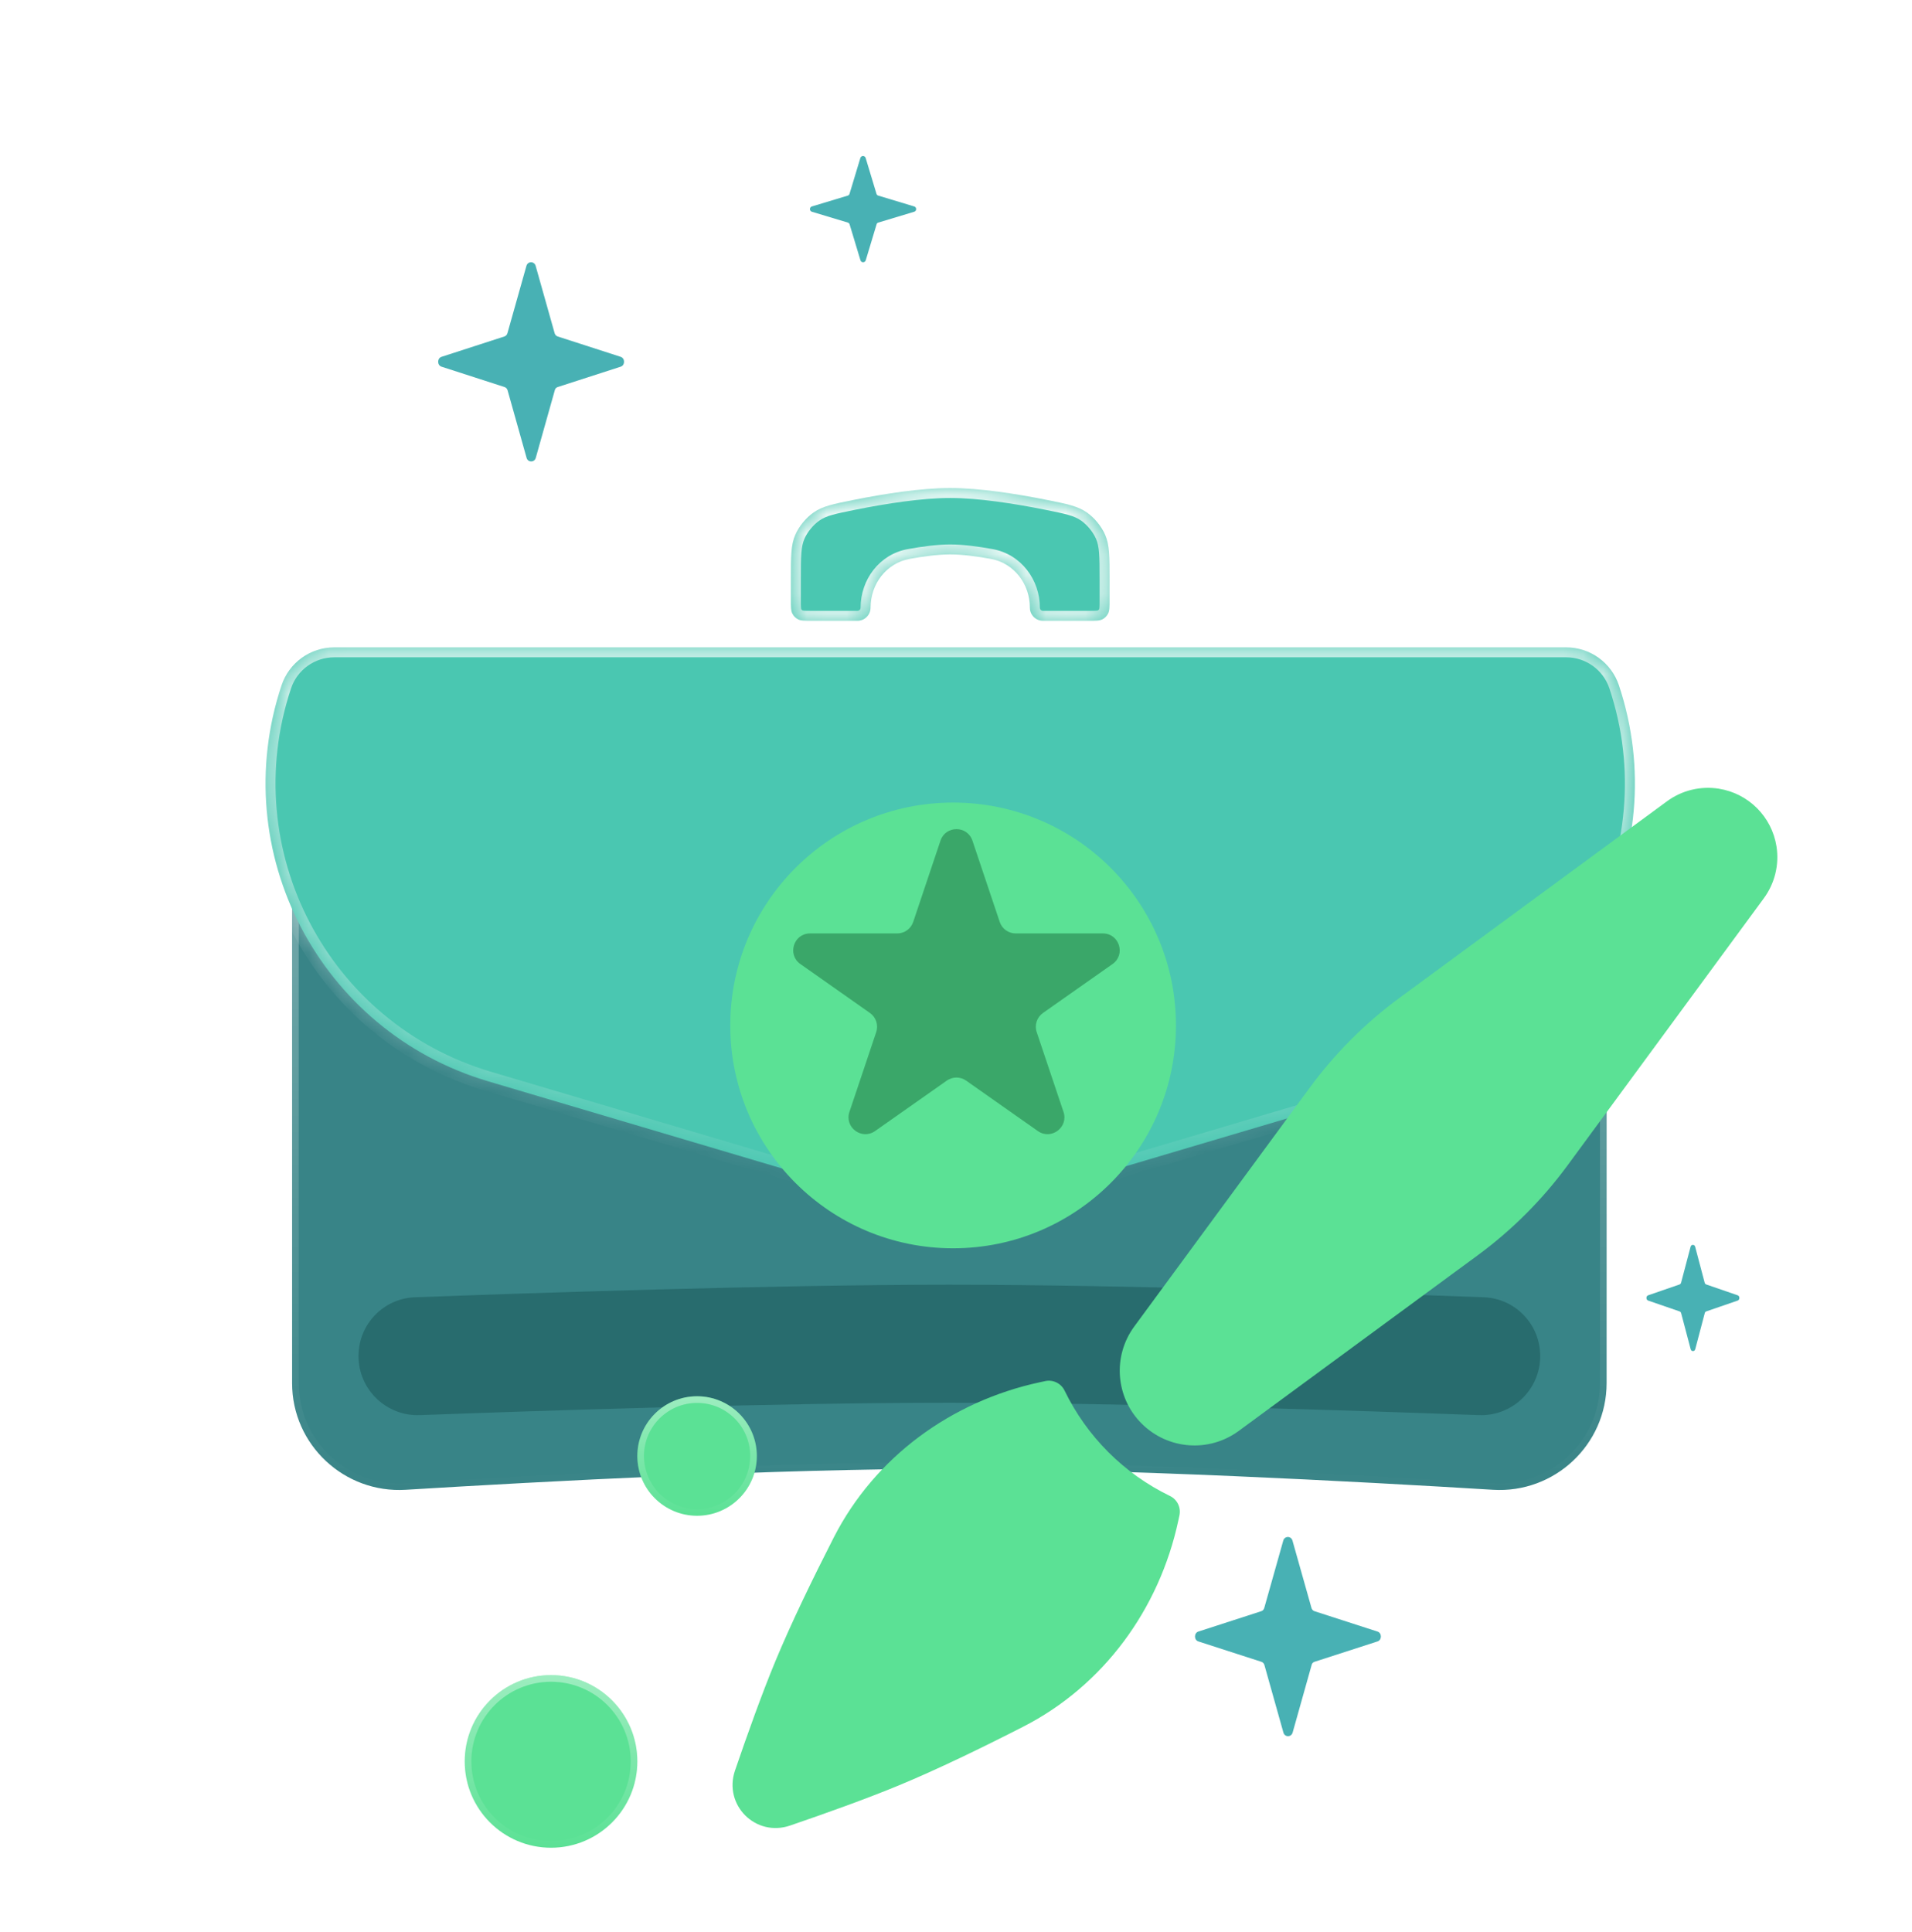
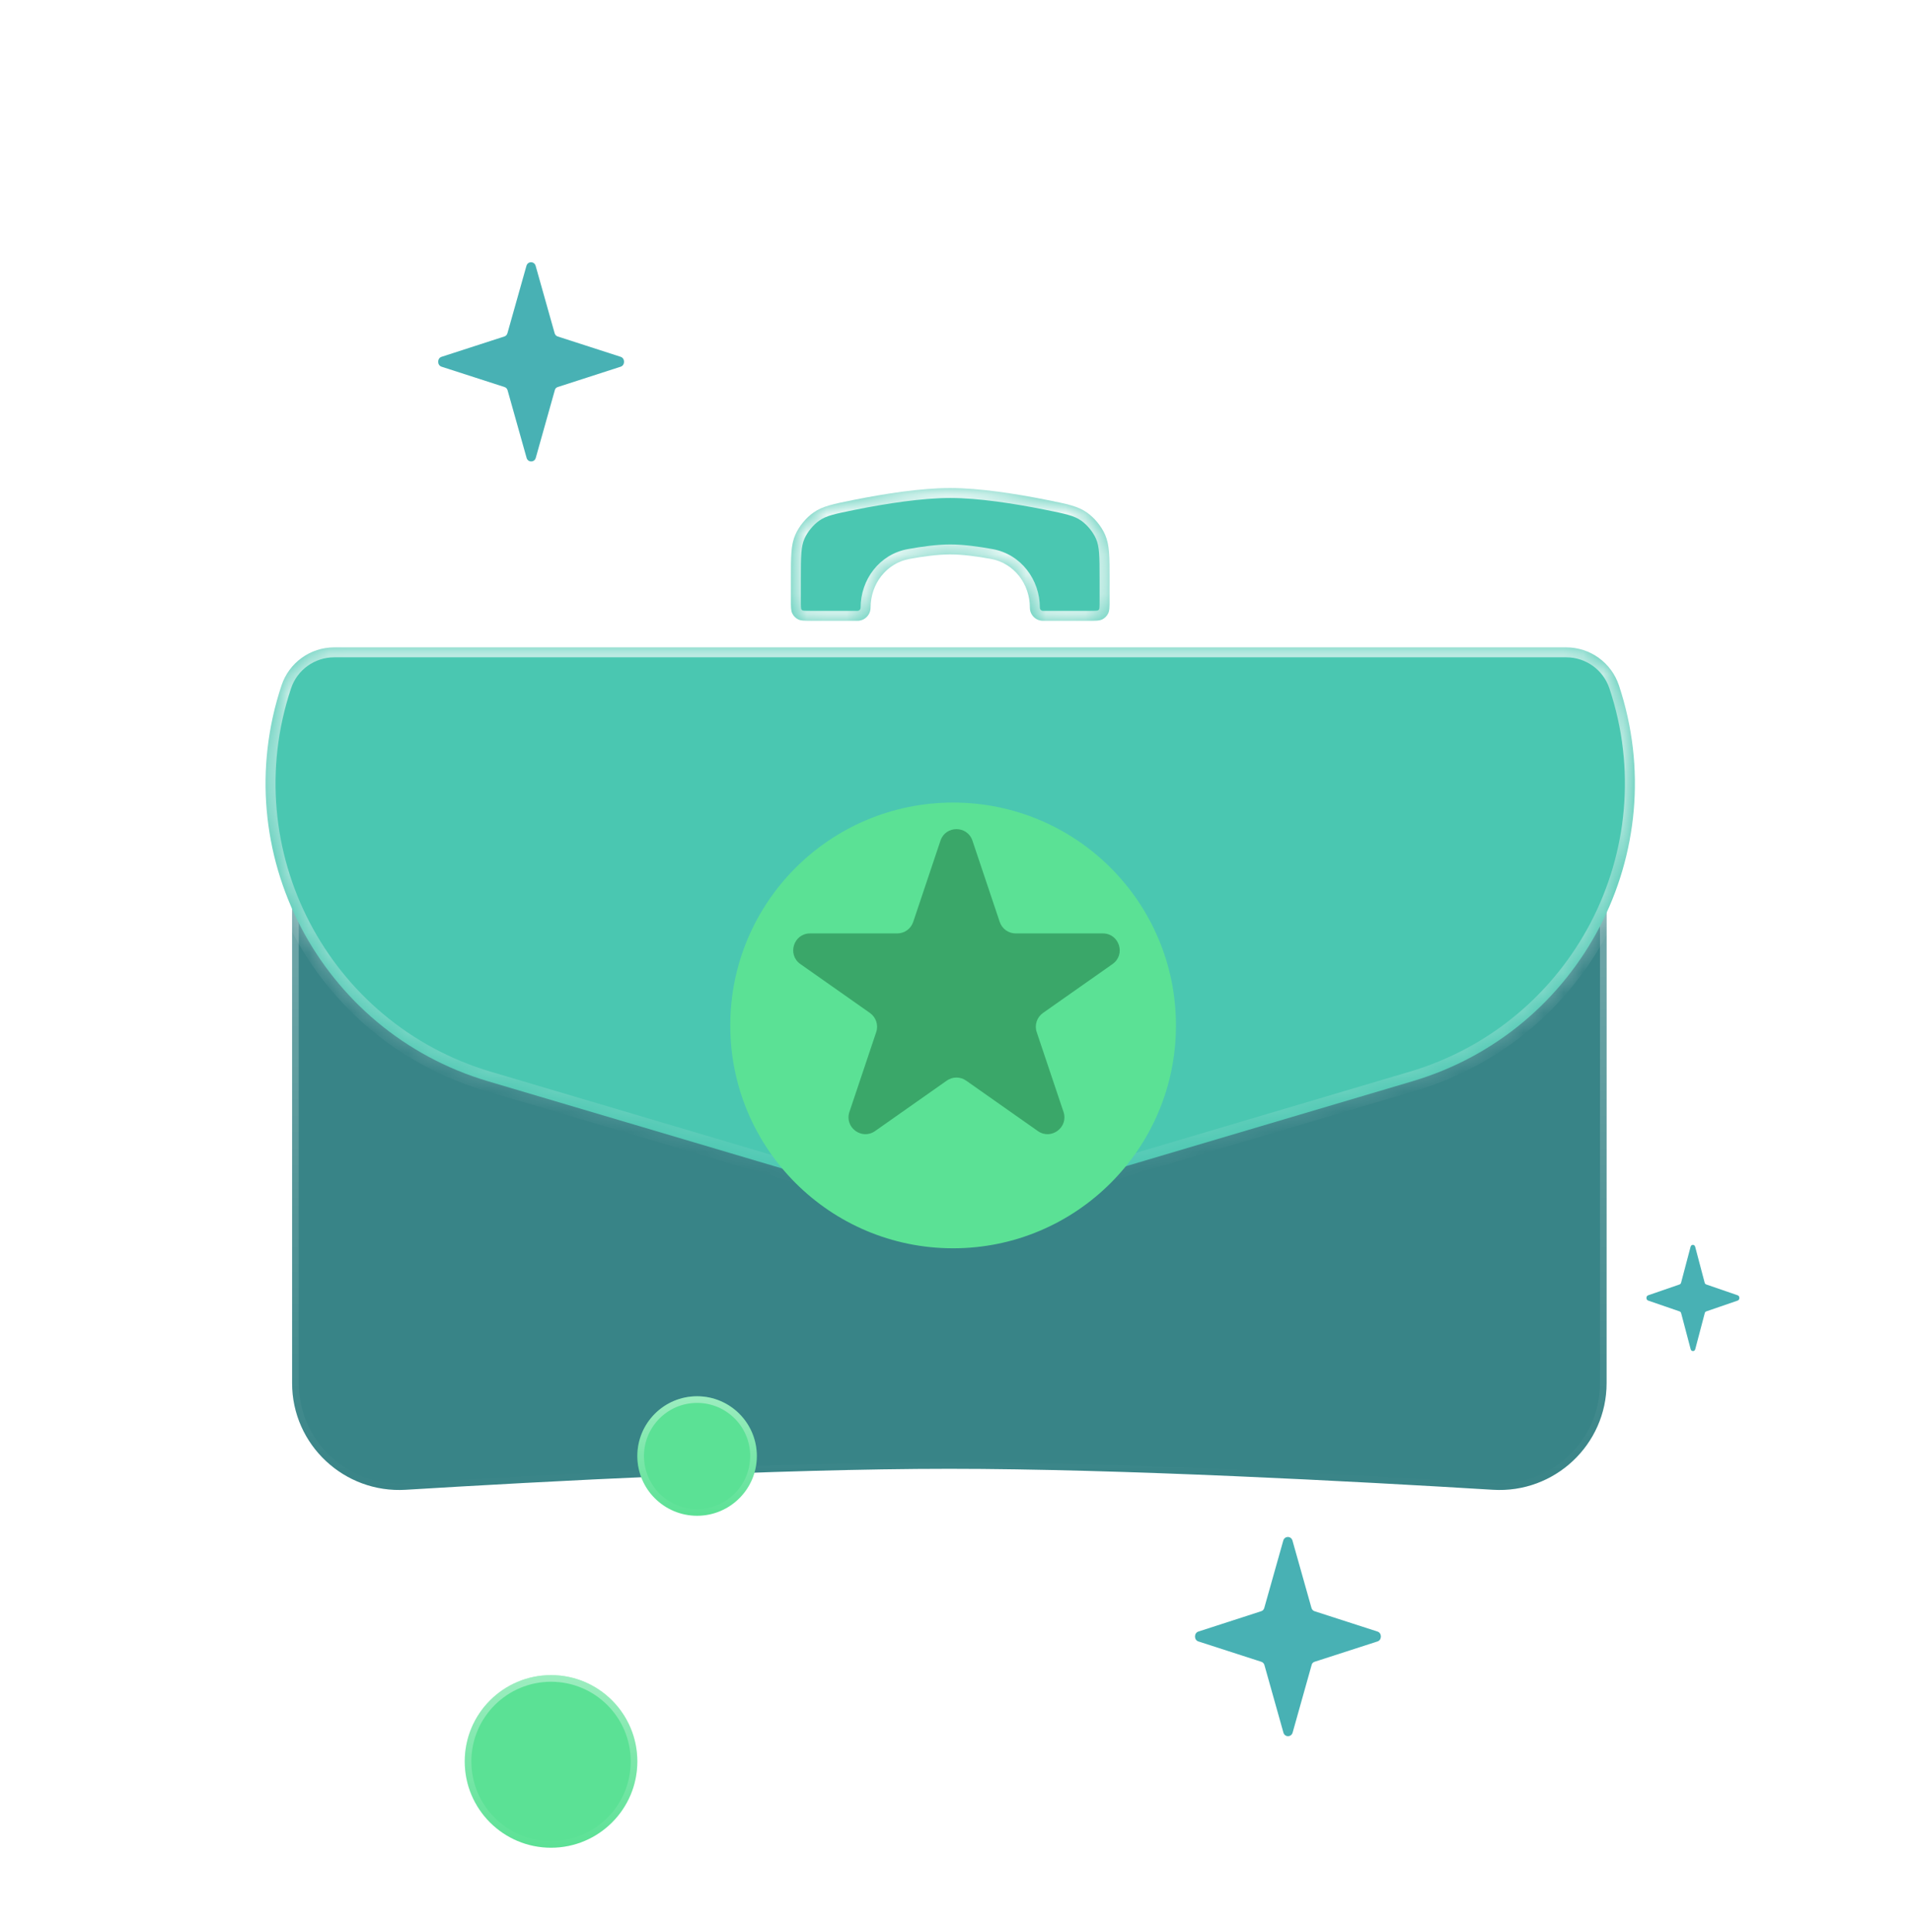
<svg xmlns="http://www.w3.org/2000/svg" width="96" height="97" viewBox="0 0 96 97" fill="none">
  <path d="M14.666 38.5C14.666 35.554 17.054 33.166 20 33.166H75.333C78.279 33.166 80.666 35.554 80.666 38.5V69.442C80.666 72.536 78.049 74.985 74.961 74.796C68.048 74.374 56.259 73.743 47.666 73.743C39.074 73.743 27.285 74.374 20.372 74.796C17.284 74.985 14.666 72.536 14.666 69.442V38.5Z" fill="#388487" />
  <path d="M14.833 38.5C14.833 35.646 17.146 33.333 20 33.333H75.333C78.187 33.333 80.5 35.646 80.5 38.5V69.442C80.5 72.439 77.964 74.813 74.971 74.63C68.058 74.208 56.265 73.576 47.666 73.576C39.068 73.576 27.275 74.208 20.362 74.63C17.369 74.813 14.833 72.439 14.833 69.442V38.5Z" stroke="url(#paint0_linear_1_6719)" stroke-opacity="0.4" stroke-width="0.333" />
-   <path d="M18 68.082C18 66.495 19.246 65.19 20.833 65.131C26.377 64.925 38.885 64.5 47.667 64.5C56.449 64.5 68.956 64.925 74.501 65.131C76.087 65.19 77.333 66.495 77.333 68.082C77.333 69.765 75.936 71.11 74.254 71.048C68.594 70.839 56.321 70.426 47.667 70.426C39.012 70.426 26.74 70.839 21.079 71.048C19.397 71.11 18 69.765 18 68.082Z" fill="#286C6E" />
  <g filter="url(#filter0_di_1_6719)">
    <mask id="path-4-inside-1_1_6719" fill="white">
      <path fill-rule="evenodd" clip-rule="evenodd" d="M39.933 21.514C39.71 22.024 39.71 22.599 39.71 23.75V24.767C39.71 25.141 39.71 25.328 39.783 25.47C39.846 25.596 39.949 25.698 40.074 25.762C40.217 25.834 40.403 25.834 40.777 25.834H43.051C43.415 25.834 43.71 25.539 43.71 25.175C43.71 23.989 44.501 22.939 45.668 22.726C46.346 22.602 47.092 22.501 47.71 22.501C48.328 22.501 49.074 22.602 49.752 22.726C50.919 22.939 51.71 23.989 51.71 25.175C51.71 25.539 52.005 25.834 52.369 25.834H54.643C55.017 25.834 55.203 25.834 55.346 25.762C55.471 25.698 55.573 25.596 55.637 25.47C55.71 25.328 55.71 25.141 55.71 24.767V23.75C55.71 22.599 55.71 22.024 55.487 21.514C55.3 21.087 54.952 20.662 54.57 20.395C54.113 20.076 53.591 19.972 52.547 19.763C51.009 19.455 49.18 19.168 47.71 19.168C46.24 19.168 44.411 19.455 42.873 19.763C41.829 19.972 41.307 20.076 40.85 20.395C40.468 20.662 40.119 21.087 39.933 21.514ZM24.499 48.951C16.047 46.445 11.352 37.436 14.137 29.072C14.516 27.935 15.58 27.168 16.779 27.168H78.641C79.839 27.168 80.904 27.935 81.283 29.072C84.068 37.436 79.373 46.445 70.921 48.951L49.594 55.275C48.364 55.64 47.055 55.64 45.826 55.275L24.499 48.951Z" />
    </mask>
    <path fill-rule="evenodd" clip-rule="evenodd" d="M39.933 21.514C39.71 22.024 39.71 22.599 39.71 23.75V24.767C39.71 25.141 39.71 25.328 39.783 25.47C39.846 25.596 39.949 25.698 40.074 25.762C40.217 25.834 40.403 25.834 40.777 25.834H43.051C43.415 25.834 43.71 25.539 43.71 25.175C43.71 23.989 44.501 22.939 45.668 22.726C46.346 22.602 47.092 22.501 47.71 22.501C48.328 22.501 49.074 22.602 49.752 22.726C50.919 22.939 51.71 23.989 51.71 25.175C51.71 25.539 52.005 25.834 52.369 25.834H54.643C55.017 25.834 55.203 25.834 55.346 25.762C55.471 25.698 55.573 25.596 55.637 25.47C55.71 25.328 55.71 25.141 55.71 24.767V23.75C55.71 22.599 55.71 22.024 55.487 21.514C55.3 21.087 54.952 20.662 54.57 20.395C54.113 20.076 53.591 19.972 52.547 19.763C51.009 19.455 49.18 19.168 47.71 19.168C46.24 19.168 44.411 19.455 42.873 19.763C41.829 19.972 41.307 20.076 40.85 20.395C40.468 20.662 40.119 21.087 39.933 21.514ZM24.499 48.951C16.047 46.445 11.352 37.436 14.137 29.072C14.516 27.935 15.58 27.168 16.779 27.168H78.641C79.839 27.168 80.904 27.935 81.283 29.072C84.068 37.436 79.373 46.445 70.921 48.951L49.594 55.275C48.364 55.64 47.055 55.64 45.826 55.275L24.499 48.951Z" fill="#4AC7B1" />
    <path d="M39.933 21.514L40.391 21.714V21.714L39.933 21.514ZM39.783 25.47L40.228 25.243V25.243L39.783 25.47ZM40.074 25.762L39.847 26.207L39.847 26.207L40.074 25.762ZM45.668 22.726L45.578 22.235L45.668 22.726ZM49.752 22.726L49.842 22.235L49.752 22.726ZM55.346 25.762L55.119 25.316L55.119 25.316L55.346 25.762ZM55.637 25.47L56.083 25.697L56.083 25.697L55.637 25.47ZM55.487 21.514L55.945 21.314V21.314L55.487 21.514ZM54.57 20.395L54.284 20.805V20.805L54.57 20.395ZM52.547 19.763L52.449 20.253L52.547 19.763ZM42.873 19.763L42.775 19.272V19.272L42.873 19.763ZM40.85 20.395L40.564 19.985L40.564 19.985L40.85 20.395ZM14.137 29.072L14.612 29.23L14.137 29.072ZM24.499 48.951L24.357 49.43L24.499 48.951ZM81.283 29.072L80.808 29.23V29.23L81.283 29.072ZM70.921 48.951L70.779 48.472L70.921 48.951ZM49.594 55.275L49.736 55.755H49.736L49.594 55.275ZM45.826 55.275L45.968 54.796L45.826 55.275ZM40.21 23.75C40.21 22.556 40.22 22.106 40.391 21.714L39.475 21.314C39.2 21.942 39.21 22.643 39.21 23.75H40.21ZM40.21 24.767V23.75H39.21V24.767H40.21ZM40.228 25.243C40.234 25.254 40.224 25.245 40.217 25.165C40.21 25.078 40.21 24.962 40.21 24.767H39.21C39.21 24.946 39.209 25.11 39.221 25.246C39.232 25.388 39.259 25.544 39.337 25.697L40.228 25.243ZM40.301 25.316C40.27 25.3 40.244 25.274 40.228 25.243L39.337 25.697C39.449 25.917 39.627 26.095 39.847 26.207L40.301 25.316ZM40.777 25.334C40.582 25.334 40.465 25.334 40.379 25.327C40.299 25.32 40.29 25.31 40.301 25.316L39.847 26.207C40.001 26.285 40.156 26.312 40.298 26.323C40.434 26.334 40.598 26.334 40.777 26.334V25.334ZM43.051 25.334H40.777V26.334H43.051V25.334ZM43.21 25.175C43.21 25.263 43.139 25.334 43.051 25.334V26.334C43.691 26.334 44.21 25.815 44.21 25.175H43.21ZM45.578 22.235C44.149 22.495 43.21 23.773 43.21 25.175H44.21C44.21 24.205 44.853 23.383 45.757 23.218L45.578 22.235ZM47.71 22.001C47.046 22.001 46.266 22.109 45.578 22.235L45.757 23.218C46.427 23.096 47.137 23.001 47.71 23.001V22.001ZM49.842 22.235C49.154 22.109 48.373 22.001 47.71 22.001V23.001C48.283 23.001 48.993 23.096 49.663 23.218L49.842 22.235ZM52.21 25.175C52.21 23.773 51.271 22.495 49.842 22.235L49.663 23.218C50.567 23.383 51.21 24.205 51.21 25.175H52.21ZM52.369 25.334C52.281 25.334 52.21 25.263 52.21 25.175H51.21C51.21 25.815 51.729 26.334 52.369 26.334V25.334ZM54.643 25.334H52.369V26.334H54.643V25.334ZM55.119 25.316C55.13 25.31 55.121 25.32 55.04 25.327C54.954 25.334 54.838 25.334 54.643 25.334V26.334C54.822 26.334 54.986 26.334 55.122 26.323C55.264 26.312 55.419 26.285 55.573 26.207L55.119 25.316ZM55.192 25.243C55.176 25.274 55.15 25.3 55.119 25.316L55.573 26.207C55.792 26.095 55.971 25.917 56.083 25.697L55.192 25.243ZM55.21 24.767C55.21 24.962 55.209 25.078 55.203 25.165C55.196 25.245 55.186 25.254 55.192 25.243L56.083 25.697C56.161 25.544 56.188 25.388 56.199 25.246C56.21 25.11 56.21 24.946 56.21 24.767H55.21ZM55.21 23.75V24.767H56.21V23.75H55.21ZM55.029 21.714C55.2 22.106 55.21 22.556 55.21 23.75H56.21C56.21 22.643 56.22 21.942 55.945 21.314L55.029 21.714ZM54.284 20.805C54.59 21.019 54.879 21.372 55.029 21.714L55.945 21.314C55.722 20.803 55.313 20.304 54.856 19.985L54.284 20.805ZM52.449 20.253C53.53 20.469 53.931 20.559 54.284 20.805L54.856 19.985C54.295 19.593 53.652 19.474 52.645 19.272L52.449 20.253ZM47.71 19.668C49.129 19.668 50.918 19.947 52.449 20.253L52.645 19.272C51.1 18.963 49.231 18.668 47.71 18.668V19.668ZM42.971 20.253C44.502 19.947 46.291 19.668 47.71 19.668V18.668C46.188 18.668 44.32 18.963 42.775 19.272L42.971 20.253ZM41.136 20.805C41.489 20.559 41.89 20.469 42.971 20.253L42.775 19.272C41.768 19.474 41.125 19.593 40.564 19.985L41.136 20.805ZM40.391 21.714C40.541 21.372 40.83 21.019 41.136 20.805L40.564 19.985C40.107 20.304 39.698 20.803 39.475 21.314L40.391 21.714ZM13.663 28.914C10.788 37.546 15.634 46.844 24.357 49.43L24.641 48.472C16.46 46.046 11.915 37.326 14.612 29.23L13.663 28.914ZM16.779 26.668C15.365 26.668 14.11 27.573 13.663 28.914L14.612 29.23C14.922 28.297 15.796 27.668 16.779 27.668V26.668ZM78.641 26.668H16.779V27.668H78.641V26.668ZM81.757 28.914C81.31 27.573 80.055 26.668 78.641 26.668V27.668C79.624 27.668 80.497 28.297 80.808 29.23L81.757 28.914ZM71.063 49.43C79.786 46.844 84.632 37.546 81.757 28.914L80.808 29.23C83.504 37.326 78.959 46.046 70.779 48.472L71.063 49.43ZM49.736 55.755L71.063 49.43L70.779 48.472L49.452 54.796L49.736 55.755ZM45.684 55.755C47.006 56.147 48.414 56.147 49.736 55.755L49.452 54.796C48.315 55.133 47.105 55.133 45.968 54.796L45.684 55.755ZM24.357 49.43L45.684 55.755L45.968 54.796L24.641 48.472L24.357 49.43Z" fill="url(#paint1_linear_1_6719)" mask="url(#path-4-inside-1_1_6719)" />
  </g>
  <g filter="url(#filter1_di_1_6719)">
    <circle cx="47.855" cy="49.829" r="11.189" fill="#5BE195" />
  </g>
  <path fill-rule="evenodd" clip-rule="evenodd" d="M47.221 42.204C47.48 41.436 48.567 41.436 48.825 42.204L50.196 46.288C50.311 46.632 50.634 46.864 50.997 46.864H55.374C56.199 46.864 56.535 47.926 55.86 48.401L52.367 50.857C52.061 51.073 51.933 51.464 52.052 51.818L53.398 55.825C53.657 56.599 52.778 57.255 52.109 56.786L48.509 54.254C48.218 54.049 47.828 54.049 47.537 54.254L43.937 56.786C43.269 57.255 42.389 56.599 42.649 55.825L43.994 51.818C44.113 51.464 43.985 51.073 43.679 50.857L40.186 48.401C39.511 47.926 39.847 46.864 40.672 46.864H45.049C45.412 46.864 45.735 46.632 45.851 46.288L47.221 42.204Z" fill="#3AA769" />
  <g filter="url(#filter2_di_1_6719)">
-     <path fill-rule="evenodd" clip-rule="evenodd" d="M89.196 37.559C88.96 36.068 87.791 34.899 86.3 34.663C85.382 34.518 84.444 34.746 83.696 35.297L70.272 45.162C68.551 46.427 67.033 47.946 65.768 49.666L56.951 61.664C55.853 63.157 56.01 65.228 57.321 66.538C58.631 67.848 60.702 68.006 62.195 66.908L74.192 58.091C75.913 56.826 77.432 55.307 78.697 53.587L88.562 40.163C89.112 39.414 89.341 38.477 89.196 37.559ZM59.219 71.148C59.304 70.752 59.108 70.35 58.743 70.173C56.434 69.055 54.57 67.19 53.451 64.881C53.275 64.517 52.872 64.32 52.477 64.406L52.212 64.463C47.774 65.418 43.929 68.212 41.864 72.255C40.809 74.321 39.714 76.576 38.923 78.488C38.253 80.106 37.518 82.162 36.905 83.954C36.312 85.688 37.937 87.313 39.67 86.72C41.463 86.107 43.519 85.371 45.136 84.701C47.048 83.91 49.303 82.816 51.369 81.76C55.412 79.695 58.207 75.85 59.162 71.412L59.219 71.148Z" fill="#5BE195" />
-   </g>
-   <path d="M44.1 11.174L45.902 10.631C46.032 10.593 46.032 10.403 45.902 10.365L44.1 9.822C44.053 9.81 44.02 9.776 44.007 9.73L43.464 7.931C43.426 7.801 43.236 7.801 43.198 7.931L42.655 9.73C42.643 9.776 42.609 9.81 42.562 9.822L40.764 10.365C40.634 10.403 40.634 10.593 40.764 10.631L42.567 11.174C42.613 11.187 42.647 11.22 42.659 11.267L43.203 13.069C43.24 13.2 43.43 13.2 43.468 13.069L44.011 11.267C44.02 11.22 44.053 11.187 44.1 11.174Z" fill="#48B1B4" />
+     </g>
  <path d="M28.008 19.43L31.162 18.411C31.39 18.34 31.39 17.985 31.162 17.914L28.008 16.895C27.927 16.872 27.868 16.808 27.846 16.722L26.895 13.35C26.829 13.105 26.497 13.105 26.431 13.35L25.48 16.722C25.458 16.808 25.399 16.872 25.318 16.895L22.171 17.914C21.943 17.985 21.943 18.34 22.171 18.411L25.325 19.43C25.407 19.453 25.465 19.517 25.488 19.604L26.438 22.983C26.505 23.228 26.836 23.228 26.902 22.983L27.853 19.604C27.868 19.517 27.927 19.453 28.008 19.43Z" fill="#48B1B4" />
  <path d="M85.671 65.84L87.248 65.297C87.362 65.259 87.362 65.07 87.248 65.032L85.671 64.489C85.63 64.476 85.6 64.442 85.589 64.396L85.114 62.598C85.081 62.467 84.915 62.467 84.882 62.598L84.407 64.396C84.395 64.442 84.366 64.476 84.326 64.489L82.752 65.032C82.638 65.07 82.638 65.259 82.752 65.297L84.329 65.84C84.37 65.853 84.399 65.887 84.41 65.933L84.886 67.735C84.919 67.866 85.085 67.866 85.118 67.735L85.593 65.933C85.6 65.887 85.63 65.853 85.671 65.84Z" fill="#48B1B4" />
  <g filter="url(#filter3_dii_1_6719)">
    <path d="M27.667 87.833C30.06 87.833 32 85.893 32 83.5C32 81.107 30.06 79.166 27.667 79.166C25.274 79.166 23.334 81.107 23.334 83.5C23.334 85.893 25.274 87.833 27.667 87.833Z" fill="#5BE195" />
    <path d="M31.834 83.5C31.834 85.801 29.968 87.666 27.667 87.666C25.366 87.666 23.5 85.801 23.5 83.5C23.5 81.199 25.366 79.333 27.667 79.333C29.968 79.333 31.834 81.199 31.834 83.5Z" stroke="url(#paint2_linear_1_6719)" stroke-opacity="0.4" stroke-width="0.333" />
  </g>
-   <path d="M66.008 83.43L69.162 82.411C69.39 82.34 69.39 81.985 69.162 81.914L66.008 80.895C65.927 80.872 65.868 80.808 65.846 80.722L64.895 77.35C64.829 77.105 64.497 77.105 64.431 77.35L63.48 80.722C63.458 80.808 63.399 80.872 63.318 80.895L60.171 81.914C59.943 81.985 59.943 82.34 60.171 82.411L63.325 83.43C63.407 83.454 63.465 83.517 63.488 83.603L64.438 86.983C64.504 87.228 64.836 87.228 64.903 86.983L65.853 83.603C65.868 83.517 65.927 83.454 66.008 83.43Z" fill="#48B1B4" />
+   <path d="M66.008 83.43L69.162 82.411C69.39 82.34 69.39 81.985 69.162 81.914L66.008 80.895C65.927 80.872 65.868 80.808 65.846 80.722L64.895 77.35C64.829 77.105 64.497 77.105 64.431 77.35L63.48 80.722C63.458 80.808 63.399 80.872 63.318 80.895L60.171 81.914C59.943 81.985 59.943 82.34 60.171 82.411L63.325 83.43C63.407 83.454 63.465 83.517 63.488 83.603L64.438 86.983C64.504 87.228 64.836 87.228 64.903 86.983L65.853 83.603C65.868 83.517 65.927 83.454 66.008 83.43" fill="#48B1B4" />
  <g filter="url(#filter4_dii_1_6719)">
    <path d="M35 71.166C36.657 71.166 38 69.823 38 68.166C38 66.51 36.657 65.166 35 65.166C33.343 65.166 32 66.51 32 68.166C32 69.823 33.343 71.166 35 71.166Z" fill="#5BE195" />
    <path d="M37.833 68.166C37.833 69.731 36.565 71 35 71C33.435 71 32.167 69.731 32.167 68.166C32.167 66.602 33.435 65.333 35 65.333C36.565 65.333 37.833 66.602 37.833 68.166Z" stroke="url(#paint3_linear_1_6719)" stroke-opacity="0.4" stroke-width="0.333" />
  </g>
  <defs>
    <filter id="filter0_di_1_6719" x="8" y="16.501" width="79.42" height="47.048" filterUnits="userSpaceOnUse" color-interpolation-filters="sRGB">
      <feFlood flood-opacity="0" result="BackgroundImageFix" />
      <feColorMatrix in="SourceAlpha" type="matrix" values="0 0 0 0 0 0 0 0 0 0 0 0 0 0 0 0 0 0 127 0" result="hardAlpha" />
      <feOffset dy="2.667" />
      <feGaussianBlur stdDeviation="2.667" />
      <feColorMatrix type="matrix" values="0 0 0 0 0 0 0 0 0 0 0 0 0 0 0 0 0 0 0.27 0" />
      <feBlend mode="normal" in2="BackgroundImageFix" result="effect1_dropShadow_1_6719" />
      <feBlend mode="normal" in="SourceGraphic" in2="effect1_dropShadow_1_6719" result="shape" />
      <feColorMatrix in="SourceAlpha" type="matrix" values="0 0 0 0 0 0 0 0 0 0 0 0 0 0 0 0 0 0 127 0" result="hardAlpha" />
      <feOffset dy="2.667" />
      <feGaussianBlur stdDeviation="2.667" />
      <feComposite in2="hardAlpha" operator="arithmetic" k2="-1" k3="1" />
      <feColorMatrix type="matrix" values="0 0 0 0 1 0 0 0 0 1 0 0 0 0 1 0 0 0 0.4 0" />
      <feBlend mode="normal" in2="shape" result="effect2_innerShadow_1_6719" />
    </filter>
    <filter id="filter1_di_1_6719" x="35.013" y="37.814" width="25.685" height="25.685" filterUnits="userSpaceOnUse" color-interpolation-filters="sRGB">
      <feFlood flood-opacity="0" result="BackgroundImageFix" />
      <feColorMatrix in="SourceAlpha" type="matrix" values="0 0 0 0 0 0 0 0 0 0 0 0 0 0 0 0 0 0 127 0" result="hardAlpha" />
      <feOffset dy="0.827" />
      <feGaussianBlur stdDeviation="0.827" />
      <feColorMatrix type="matrix" values="0 0 0 0 0 0 0 0 0 0 0 0 0 0 0 0 0 0 0.27 0" />
      <feBlend mode="normal" in2="BackgroundImageFix" result="effect1_dropShadow_1_6719" />
      <feBlend mode="normal" in="SourceGraphic" in2="effect1_dropShadow_1_6719" result="shape" />
      <feColorMatrix in="SourceAlpha" type="matrix" values="0 0 0 0 0 0 0 0 0 0 0 0 0 0 0 0 0 0 127 0" result="hardAlpha" />
      <feOffset dy="0.827" />
      <feGaussianBlur stdDeviation="0.413" />
      <feComposite in2="hardAlpha" operator="arithmetic" k2="-1" k3="1" />
      <feColorMatrix type="matrix" values="0 0 0 0 1 0 0 0 0 1 0 0 0 0 1 0 0 0 0.56 0" />
      <feBlend mode="normal" in2="shape" result="effect2_innerShadow_1_6719" />
    </filter>
    <filter id="filter2_di_1_6719" x="31.846" y="32.153" width="62.328" height="62.093" filterUnits="userSpaceOnUse" color-interpolation-filters="sRGB">
      <feFlood flood-opacity="0" result="BackgroundImageFix" />
      <feColorMatrix in="SourceAlpha" type="matrix" values="0 0 0 0 0 0 0 0 0 0 0 0 0 0 0 0 0 0 127 0" result="hardAlpha" />
      <feOffset dy="2.467" />
      <feGaussianBlur stdDeviation="2.467" />
      <feColorMatrix type="matrix" values="0 0 0 0 0 0 0 0 0 0 0 0 0 0 0 0 0 0 0.27 0" />
      <feBlend mode="normal" in2="BackgroundImageFix" result="effect1_dropShadow_1_6719" />
      <feBlend mode="normal" in="SourceGraphic" in2="effect1_dropShadow_1_6719" result="shape" />
      <feColorMatrix in="SourceAlpha" type="matrix" values="0 0 0 0 0 0 0 0 0 0 0 0 0 0 0 0 0 0 127 0" result="hardAlpha" />
      <feOffset dy="2.467" />
      <feGaussianBlur stdDeviation="1.234" />
      <feComposite in2="hardAlpha" operator="arithmetic" k2="-1" k3="1" />
      <feColorMatrix type="matrix" values="0 0 0 0 1 0 0 0 0 1 0 0 0 0 1 0 0 0 0.56 0" />
      <feBlend mode="normal" in2="shape" result="effect2_innerShadow_1_6719" />
    </filter>
    <filter id="filter3_dii_1_6719" x="18.794" y="76.897" width="17.744" height="17.744" filterUnits="userSpaceOnUse" color-interpolation-filters="sRGB">
      <feFlood flood-opacity="0" result="BackgroundImageFix" />
      <feColorMatrix in="SourceAlpha" type="matrix" values="0 0 0 0 0 0 0 0 0 0 0 0 0 0 0 0 0 0 127 0" result="hardAlpha" />
      <feOffset dy="2.269" />
      <feGaussianBlur stdDeviation="2.269" />
      <feColorMatrix type="matrix" values="0 0 0 0 0 0 0 0 0 0 0 0 0 0 0 0 0 0 0.27 0" />
      <feBlend mode="normal" in2="BackgroundImageFix" result="effect1_dropShadow_1_6719" />
      <feBlend mode="normal" in="SourceGraphic" in2="effect1_dropShadow_1_6719" result="shape" />
      <feColorMatrix in="SourceAlpha" type="matrix" values="0 0 0 0 0 0 0 0 0 0 0 0 0 0 0 0 0 0 127 0" result="hardAlpha" />
      <feOffset dy="1.333" />
      <feGaussianBlur stdDeviation="0.667" />
      <feComposite in2="hardAlpha" operator="arithmetic" k2="-1" k3="1" />
      <feColorMatrix type="matrix" values="0 0 0 0 1 0 0 0 0 1 0 0 0 0 1 0 0 0 0.56 0" />
      <feBlend mode="normal" in2="shape" result="effect2_innerShadow_1_6719" />
      <feColorMatrix in="SourceAlpha" type="matrix" values="0 0 0 0 0 0 0 0 0 0 0 0 0 0 0 0 0 0 127 0" result="hardAlpha" />
      <feOffset dy="1.333" />
      <feGaussianBlur stdDeviation="0.667" />
      <feComposite in2="hardAlpha" operator="arithmetic" k2="-1" k3="1" />
      <feColorMatrix type="matrix" values="0 0 0 0 1 0 0 0 0 1 0 0 0 0 1 0 0 0 0.56 0" />
      <feBlend mode="normal" in2="effect2_innerShadow_1_6719" result="effect3_innerShadow_1_6719" />
    </filter>
    <filter id="filter4_dii_1_6719" x="27.461" y="62.897" width="15.078" height="15.078" filterUnits="userSpaceOnUse" color-interpolation-filters="sRGB">
      <feFlood flood-opacity="0" result="BackgroundImageFix" />
      <feColorMatrix in="SourceAlpha" type="matrix" values="0 0 0 0 0 0 0 0 0 0 0 0 0 0 0 0 0 0 127 0" result="hardAlpha" />
      <feOffset dy="2.269" />
      <feGaussianBlur stdDeviation="2.269" />
      <feColorMatrix type="matrix" values="0 0 0 0 0 0 0 0 0 0 0 0 0 0 0 0 0 0 0.27 0" />
      <feBlend mode="normal" in2="BackgroundImageFix" result="effect1_dropShadow_1_6719" />
      <feBlend mode="normal" in="SourceGraphic" in2="effect1_dropShadow_1_6719" result="shape" />
      <feColorMatrix in="SourceAlpha" type="matrix" values="0 0 0 0 0 0 0 0 0 0 0 0 0 0 0 0 0 0 127 0" result="hardAlpha" />
      <feOffset dy="1.333" />
      <feGaussianBlur stdDeviation="0.667" />
      <feComposite in2="hardAlpha" operator="arithmetic" k2="-1" k3="1" />
      <feColorMatrix type="matrix" values="0 0 0 0 1 0 0 0 0 1 0 0 0 0 1 0 0 0 0.56 0" />
      <feBlend mode="normal" in2="shape" result="effect2_innerShadow_1_6719" />
      <feColorMatrix in="SourceAlpha" type="matrix" values="0 0 0 0 0 0 0 0 0 0 0 0 0 0 0 0 0 0 127 0" result="hardAlpha" />
      <feOffset dy="1.333" />
      <feGaussianBlur stdDeviation="0.667" />
      <feComposite in2="hardAlpha" operator="arithmetic" k2="-1" k3="1" />
      <feColorMatrix type="matrix" values="0 0 0 0 1 0 0 0 0 1 0 0 0 0 1 0 0 0 0.56 0" />
      <feBlend mode="normal" in2="effect2_innerShadow_1_6719" result="effect3_innerShadow_1_6719" />
    </filter>
    <linearGradient id="paint0_linear_1_6719" x1="47.666" y1="33.166" x2="47.666" y2="75.166" gradientUnits="userSpaceOnUse">
      <stop stop-color="white" />
      <stop offset="1" stop-color="white" stop-opacity="0" />
    </linearGradient>
    <linearGradient id="paint1_linear_1_6719" x1="47.71" y1="19.168" x2="47.71" y2="55.549" gradientUnits="userSpaceOnUse">
      <stop stop-color="white" />
      <stop offset="1" stop-color="white" stop-opacity="0" />
    </linearGradient>
    <linearGradient id="paint2_linear_1_6719" x1="27.667" y1="79.166" x2="27.667" y2="87.833" gradientUnits="userSpaceOnUse">
      <stop stop-color="white" />
      <stop offset="1" stop-color="white" stop-opacity="0" />
    </linearGradient>
    <linearGradient id="paint3_linear_1_6719" x1="35" y1="65.166" x2="35" y2="71.166" gradientUnits="userSpaceOnUse">
      <stop stop-color="white" />
      <stop offset="1" stop-color="white" stop-opacity="0" />
    </linearGradient>
  </defs>
</svg>